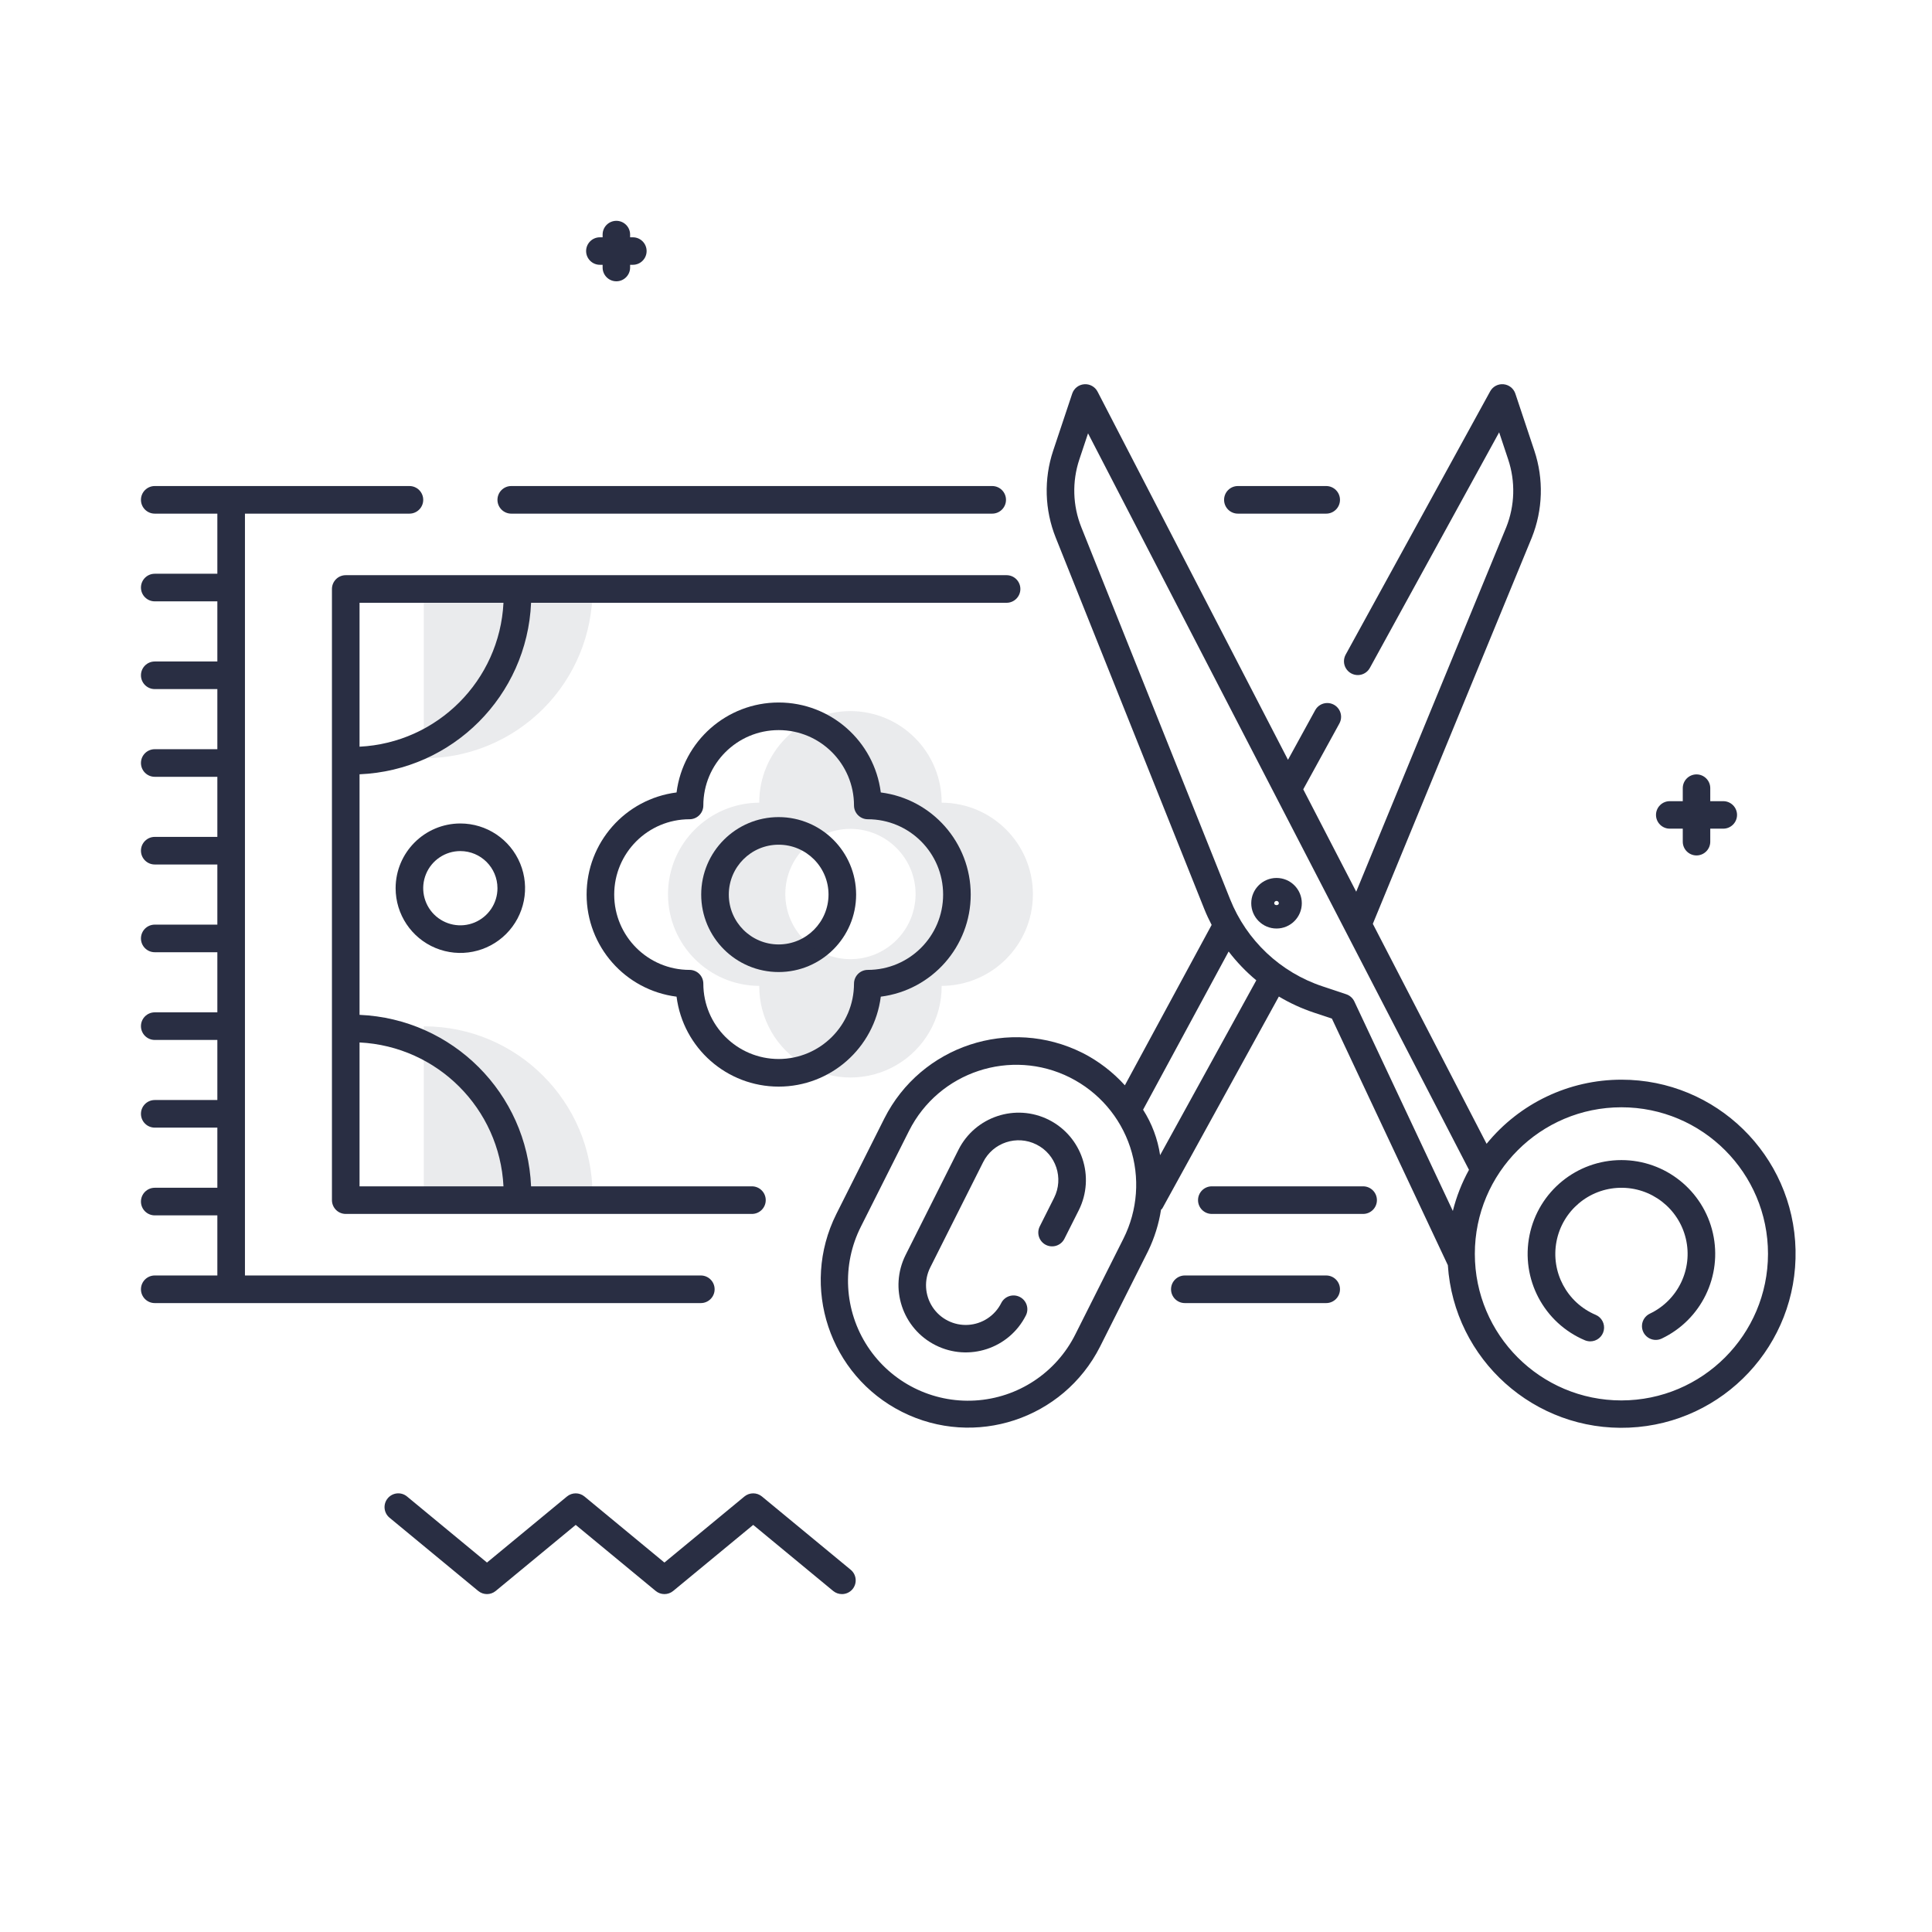
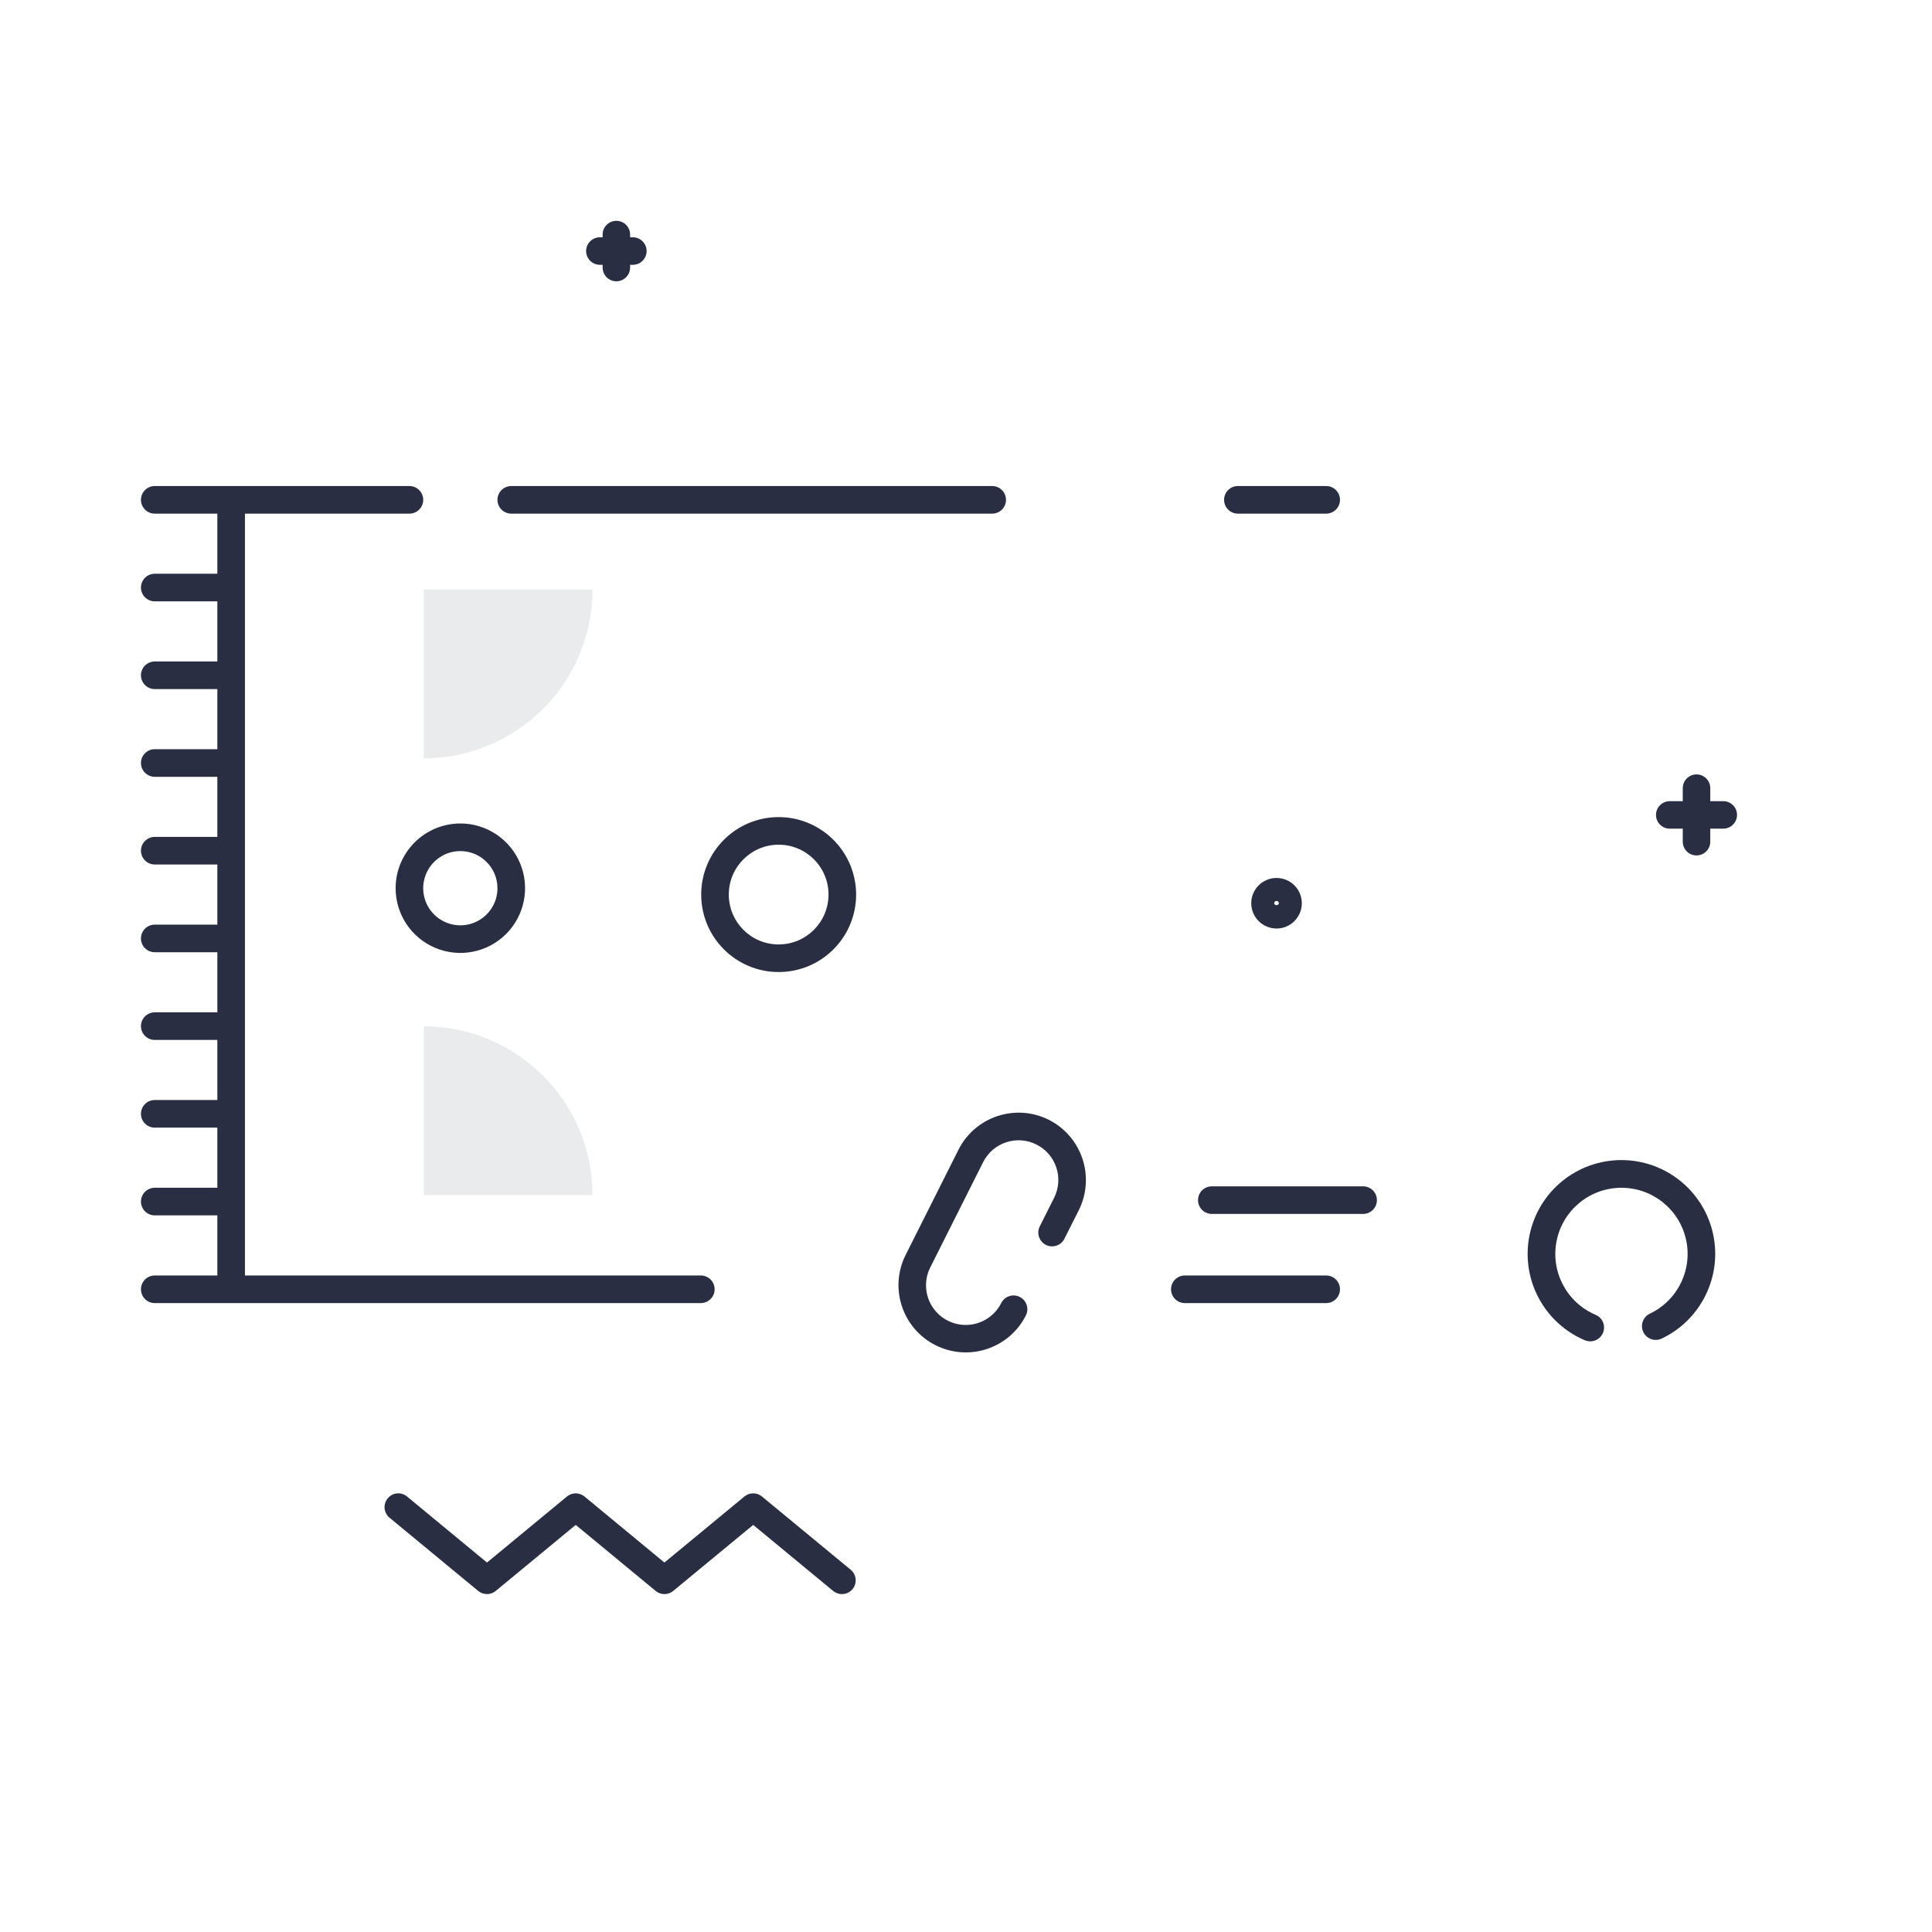
<svg xmlns="http://www.w3.org/2000/svg" width="70px" height="70px" viewBox="0 0 70 70" version="1.1">
  <title>68007BE3-4647-4BC5-A9FC-4EFE7D958D78</title>
  <desc>Created with sketchtool.</desc>
  <g id="Symbols" stroke="none" stroke-width="1" fill="none" fill-rule="evenodd">
    <g id="03-service-icons/carpet-scissors/red" fill="#292e43">
      <g id="carpet-scissors-red@1x" transform="translate(5, 8)">
        <path d="M20.392,38.213 L3.875,38.213 L3.875,10.61 L9.834,10.61 C10.11,10.61 10.334,10.386 10.334,10.11 C10.334,9.834 10.11,9.61 9.834,9.61 L0.607,9.61 C0.331,9.61 0.107,9.834 0.107,10.11 C0.107,10.386 0.331,10.61 0.607,10.61 L2.875,10.61 L2.875,12.788 L0.607,12.788 C0.331,12.788 0.107,13.012 0.107,13.288 C0.107,13.564 0.331,13.788 0.607,13.788 L2.875,13.788 L2.875,15.967 L0.607,15.967 C0.331,15.967 0.107,16.191 0.107,16.467 C0.107,16.743 0.331,16.967 0.607,16.967 L2.875,16.967 L2.875,19.145 L0.607,19.145 C0.331,19.145 0.107,19.368 0.107,19.645 C0.107,19.921 0.331,20.145 0.607,20.145 L2.875,20.145 L2.875,22.322 L0.607,22.322 C0.331,22.322 0.107,22.546 0.107,22.822 C0.107,23.098 0.331,23.322 0.607,23.322 L2.875,23.322 L2.875,25.501 L0.607,25.501 C0.331,25.501 0.107,25.725 0.107,26.001 C0.107,26.277 0.331,26.501 0.607,26.501 L2.875,26.501 L2.875,28.679 L0.607,28.679 C0.331,28.679 0.107,28.903 0.107,29.179 C0.107,29.455 0.331,29.679 0.607,29.679 L2.875,29.679 L2.875,31.856 L0.607,31.856 C0.331,31.856 0.107,32.08 0.107,32.356 C0.107,32.633 0.331,32.856 0.607,32.856 L2.875,32.856 L2.875,35.035 L0.607,35.035 C0.331,35.035 0.107,35.259 0.107,35.535 C0.107,35.811 0.331,36.035 0.607,36.035 L2.875,36.035 L2.875,38.213 L0.607,38.213 C0.331,38.213 0.107,38.437 0.107,38.713 C0.107,38.989 0.331,39.213 0.607,39.213 L20.392,39.213 C20.668,39.213 20.892,38.989 20.892,38.713 C20.892,38.437 20.668,38.213 20.392,38.213 L20.392,38.213 Z" id="Shape" fill-rule="nonzero" />
        <path d="M43.05,38.213 L37.929,38.213 C37.653,38.213 37.429,38.437 37.429,38.713 C37.429,38.989 37.653,39.213 37.929,39.213 L43.05,39.213 C43.326,39.213 43.55,38.989 43.55,38.713 C43.55,38.437 43.326,38.213 43.05,38.213 Z" id="Shape" fill-rule="nonzero" />
        <path d="M39.851,10.61 L43.05,10.61 C43.326,10.61 43.55,10.386 43.55,10.11 C43.55,9.834 43.326,9.61 43.05,9.61 L39.851,9.61 C39.574,9.61 39.351,9.834 39.351,10.11 C39.351,10.386 39.574,10.61 39.851,10.61 Z" id="Shape" fill-rule="nonzero" />
        <path d="M13.524,10.61 L30.949,10.61 C31.225,10.61 31.449,10.386 31.449,10.11 C31.449,9.834 31.225,9.61 30.949,9.61 L13.524,9.61 C13.248,9.61 13.024,9.834 13.024,10.11 C13.024,10.386 13.248,10.61 13.524,10.61 Z" id="Shape" fill-rule="nonzero" />
        <path d="M44.388,34.983 L38.907,34.983 C38.631,34.983 38.407,35.207 38.407,35.483 C38.407,35.76 38.631,35.983 38.907,35.983 L44.388,35.983 C44.664,35.983 44.888,35.76 44.888,35.483 C44.888,35.207 44.664,34.983 44.388,34.983 Z" id="Shape" fill-rule="nonzero" />
-         <path d="M22.244,34.983 L14.242,34.983 C14.098,31.613 11.398,28.913 8.027,28.77 L8.027,20.054 C11.398,19.911 14.098,17.211 14.242,13.84 L31.47,13.84 C31.746,13.84 31.97,13.616 31.97,13.34 C31.97,13.064 31.746,12.84 31.47,12.84 L7.527,12.84 C7.395,12.84 7.267,12.892 7.174,12.986 C7.08,13.08 7.027,13.207 7.027,13.34 L7.027,35.483 C7.027,35.616 7.08,35.743 7.174,35.837 C7.267,35.931 7.395,35.983 7.527,35.983 L22.244,35.983 C22.52,35.983 22.744,35.76 22.744,35.483 C22.744,35.207 22.52,34.983 22.244,34.983 Z M13.242,13.84 C13.1,16.659 10.846,18.913 8.027,19.054 L8.027,13.84 L13.242,13.84 Z M8.027,29.77 C10.847,29.91 13.101,32.164 13.242,34.983 L8.027,34.983 L8.027,29.77 Z" id="Shape" fill-rule="nonzero" />
-         <path d="M26.913,28.111 C28.775,27.874 30.171,26.289 30.171,24.412 C30.171,22.534 28.775,20.949 26.913,20.712 C26.675,18.849 25.09,17.453 23.213,17.453 C21.335,17.453 19.75,18.849 19.513,20.712 C17.65,20.949 16.254,22.534 16.254,24.412 C16.254,26.289 17.65,27.874 19.513,28.111 C19.75,29.974 21.335,31.37 23.213,31.37 C25.09,31.37 26.675,29.974 26.913,28.111 Z M23.212,30.37 C21.706,30.368 20.485,29.147 20.483,27.641 C20.483,27.508 20.431,27.381 20.337,27.287 C20.243,27.193 20.116,27.141 19.983,27.141 C18.476,27.141 17.254,25.919 17.254,24.412 C17.254,22.904 18.476,21.683 19.983,21.683 C20.116,21.683 20.243,21.63 20.337,21.536 C20.431,21.442 20.483,21.315 20.483,21.183 C20.483,19.675 21.705,18.453 23.213,18.453 C24.72,18.453 25.942,19.675 25.942,21.183 C25.942,21.315 25.994,21.442 26.088,21.536 C26.182,21.63 26.309,21.683 26.442,21.683 C27.949,21.683 29.171,22.904 29.171,24.412 C29.171,25.919 27.949,27.141 26.442,27.141 C26.309,27.141 26.182,27.193 26.088,27.287 C25.994,27.381 25.942,27.508 25.942,27.641 C25.94,29.147 24.719,30.368 23.212,30.37 Z" id="Shape" fill-rule="nonzero" />
        <path d="M23.212,21.605 C21.662,21.605 20.406,22.862 20.406,24.412 C20.406,25.962 21.662,27.219 23.212,27.219 C24.762,27.219 26.019,25.962 26.019,24.412 C26.017,22.863 24.762,21.607 23.212,21.605 Z M23.212,26.219 C22.215,26.219 21.406,25.41 21.406,24.412 C21.406,23.414 22.215,22.605 23.212,22.605 C24.21,22.605 25.019,23.414 25.019,24.412 C25.018,25.409 24.21,26.218 23.212,26.219 Z" id="Shape" fill-rule="nonzero" />
        <path d="M9.334,24.181 C9.334,25.129 9.905,25.985 10.781,26.348 C11.658,26.711 12.666,26.51 13.337,25.84 C14.008,25.169 14.209,24.16 13.846,23.284 C13.483,22.407 12.628,21.836 11.679,21.836 C10.385,21.838 9.336,22.886 9.334,24.181 Z M13.024,24.181 C13.025,24.725 12.697,25.215 12.194,25.424 C11.692,25.632 11.113,25.517 10.728,25.133 C10.343,24.748 10.228,24.169 10.436,23.666 C10.644,23.164 11.135,22.836 11.679,22.836 C12.422,22.837 13.023,23.438 13.024,24.181 Z" id="Shape" fill-rule="nonzero" />
-         <path d="M53.747,31.119 C51.852,31.119 50.058,31.972 48.862,33.442 L44.74,25.472 L50.501,11.477 C50.902,10.472 50.935,9.359 50.594,8.333 L49.904,6.262 C49.841,6.073 49.672,5.94 49.474,5.922 C49.276,5.904 49.086,6.005 48.991,6.18 L43.757,15.717 C43.67,15.874 43.674,16.065 43.767,16.218 C43.86,16.371 44.028,16.463 44.207,16.459 C44.386,16.455 44.549,16.355 44.634,16.197 L49.317,7.664 L49.645,8.649 C49.911,9.449 49.887,10.317 49.575,11.101 L44.138,24.308 L42.219,20.599 L43.528,18.214 C43.615,18.057 43.611,17.866 43.518,17.713 C43.425,17.56 43.258,17.468 43.078,17.472 C42.899,17.476 42.736,17.576 42.651,17.733 L41.666,19.529 L34.767,6.19 C34.674,6.012 34.484,5.906 34.284,5.922 C34.083,5.937 33.912,6.071 33.848,6.262 L33.157,8.333 C32.816,9.359 32.849,10.473 33.25,11.477 L38.639,24.949 C38.716,25.142 38.806,25.328 38.9,25.511 L35.756,31.323 C35.32,30.841 34.8,30.443 34.221,30.148 L34.221,30.149 C31.582,28.826 28.37,29.889 27.041,32.525 L25.3,35.99 C23.985,38.628 25.051,41.832 27.684,43.156 C30.317,44.479 33.525,43.422 34.856,40.793 L36.598,37.328 C36.827,36.855 36.985,36.351 37.066,35.832 C37.08,35.813 37.101,35.805 37.113,35.784 L41.336,28.106 C41.736,28.345 42.161,28.54 42.603,28.688 L43.257,28.905 L47.456,37.836 L47.458,37.838 C47.682,41.261 50.601,43.877 54.027,43.726 C57.454,43.576 60.132,40.715 60.056,37.286 C59.98,33.857 57.177,31.117 53.747,31.119 Z M35.704,36.879 L33.963,40.344 C33.268,41.737 31.882,42.652 30.328,42.743 C28.775,42.835 27.291,42.089 26.437,40.788 C25.583,39.486 25.491,37.828 26.194,36.439 L27.935,32.975 C29.014,30.83 31.626,29.966 33.771,31.042 L33.771,31.043 C34.802,31.561 35.584,32.466 35.947,33.561 C36.309,34.655 36.222,35.849 35.704,36.879 L35.704,36.879 Z M37.033,33.854 C36.946,33.267 36.735,32.706 36.416,32.207 L39.516,26.475 C39.81,26.859 40.146,27.209 40.518,27.519 L37.033,33.854 Z M43.777,28.024 L42.92,27.738 C41.391,27.231 40.165,26.074 39.568,24.578 L34.179,11.105 C33.865,10.321 33.839,9.451 34.106,8.649 L34.422,7.701 L48.224,34.385 C47.966,34.854 47.769,35.355 47.639,35.875 L44.071,28.286 C44.013,28.162 43.907,28.068 43.777,28.024 L43.777,28.024 Z M53.747,42.74 C50.814,42.74 48.436,40.363 48.436,37.43 C48.436,34.497 50.814,32.119 53.747,32.119 C56.68,32.119 59.058,34.497 59.058,37.43 C59.055,40.361 56.679,42.737 53.747,42.74 Z" id="Shape" fill-rule="nonzero" />
        <path d="M53.747,34.032 C52.13,34.032 50.738,35.171 50.417,36.756 C50.096,38.34 50.935,39.931 52.424,40.561 C52.486,40.586 52.552,40.599 52.619,40.6 C52.857,40.599 53.062,40.432 53.109,40.199 C53.156,39.966 53.033,39.731 52.814,39.639 C51.773,39.198 51.182,38.09 51.395,36.98 C51.608,35.87 52.567,35.06 53.697,35.036 C54.827,35.011 55.82,35.78 56.081,36.88 C56.341,37.98 55.797,39.112 54.776,39.597 C54.615,39.674 54.507,39.831 54.493,40.009 C54.479,40.187 54.561,40.359 54.709,40.46 C54.856,40.561 55.046,40.576 55.207,40.499 C56.641,39.816 57.411,38.231 57.062,36.682 C56.712,35.133 55.335,34.032 53.747,34.032 L53.747,34.032 Z" id="Shape" fill-rule="nonzero" />
        <path d="M33.001,32.573 C31.798,31.97 30.332,32.455 29.727,33.658 L27.812,37.47 C27.21,38.673 27.696,40.136 28.898,40.74 C30.1,41.344 31.564,40.861 32.17,39.66 C32.293,39.414 32.194,39.114 31.948,38.99 C31.701,38.866 31.401,38.965 31.277,39.211 C31.046,39.671 30.588,39.973 30.074,40.003 C29.561,40.033 29.07,39.787 28.788,39.357 C28.505,38.927 28.474,38.378 28.706,37.919 L30.621,34.107 C30.977,33.397 31.842,33.111 32.552,33.468 C33.263,33.824 33.549,34.689 33.192,35.399 L32.672,36.435 C32.549,36.681 32.649,36.981 32.895,37.105 C33.141,37.228 33.441,37.13 33.565,36.884 L34.086,35.849 C34.688,34.644 34.203,33.18 33.001,32.573 Z" id="Shape" fill-rule="nonzero" />
        <path d="M41.251,23.81 C40.746,23.81 40.335,24.22 40.335,24.726 C40.335,25.231 40.746,25.642 41.251,25.642 C41.757,25.642 42.167,25.231 42.167,24.726 C42.167,24.22 41.757,23.81 41.251,23.81 Z M41.167,24.726 C41.167,24.679 41.205,24.642 41.251,24.642 C41.298,24.642 41.335,24.679 41.335,24.726 C41.335,24.817 41.167,24.817 41.167,24.726 L41.167,24.726 Z" id="Shape" fill-rule="nonzero" />
        <g id="Group" opacity="0.1" transform="translate(10, 13)">
-           <path d="M15.813,4.764 C13.984,4.768 12.505,6.254 12.509,8.083 C10.681,8.09 9.203,9.573 9.203,11.401 C9.203,13.229 10.681,14.713 12.509,14.72 C12.503,15.904 13.132,17.001 14.157,17.595 C15.181,18.188 16.446,18.188 17.47,17.595 C18.495,17.001 19.124,15.904 19.118,14.72 C20.946,14.713 22.424,13.229 22.424,11.401 C22.424,9.573 20.946,8.09 19.118,8.083 C19.12,7.204 18.773,6.361 18.153,5.739 C17.533,5.116 16.692,4.766 15.813,4.764 Z M18.174,11.401 C18.168,12.704 17.109,13.756 15.807,13.752 C14.504,13.748 13.451,12.69 13.453,11.388 C13.455,10.086 14.511,9.031 15.813,9.031 C17.12,9.034 18.177,10.095 18.174,11.401 Z" id="Shape" />
          <path d="M0.355,6.474 C1.976,6.474 3.531,5.83 4.678,4.683 C5.824,3.537 6.468,1.982 6.468,0.36 L0.355,0.36 L0.355,6.474 Z" id="Shape" />
          <path d="M0.355,16.186 L0.355,22.299 L6.468,22.299 C6.468,18.923 3.731,16.186 0.355,16.186 Z" id="Shape" />
        </g>
        <path d="M17.332,2.192 C17.606,2.192 17.83,1.968 17.83,1.694 L17.83,1.594 L17.93,1.594 C18.205,1.594 18.428,1.371 18.428,1.096 C18.428,0.821 18.205,0.598 17.93,0.598 L17.83,0.598 L17.83,0.498 C17.83,0.223 17.606,0.001 17.332,0.001 C17.057,0.001 16.834,0.223 16.834,0.498 L16.834,0.598 L16.734,0.598 C16.46,0.598 16.236,0.821 16.236,1.096 C16.236,1.371 16.46,1.594 16.734,1.594 L16.834,1.594 L16.834,1.694 C16.834,1.968 17.057,2.192 17.332,2.192" id="Fill-29" />
        <path d="M12.327,49.643 C12.512,49.795 12.777,49.795 12.961,49.643 L15.859,47.25 L18.757,49.643 C18.94,49.795 19.206,49.795 19.39,49.644 L22.29,47.25 L25.188,49.644 C25.281,49.72 25.393,49.757 25.506,49.757 C25.648,49.757 25.791,49.696 25.89,49.577 C26.064,49.365 26.035,49.051 25.822,48.875 L22.606,46.22 C22.423,46.069 22.157,46.069 21.973,46.22 L19.073,48.614 L16.177,46.221 C15.992,46.069 15.726,46.069 15.542,46.221 L12.644,48.614 L9.748,46.221 C9.536,46.045 9.222,46.076 9.047,46.288 C8.872,46.499 8.901,46.813 9.113,46.989 L12.327,49.643 Z" id="Fill-23" />
        <path d="M55.498,22.024 L55.97,22.024 L55.97,22.496 C55.97,22.771 56.193,22.994 56.468,22.994 C56.742,22.994 56.966,22.771 56.966,22.496 L56.966,22.024 L57.437,22.024 C57.713,22.024 57.936,21.8 57.936,21.526 C57.936,21.252 57.713,21.028 57.437,21.028 L56.966,21.028 L56.966,20.556 C56.966,20.281 56.742,20.058 56.468,20.058 C56.193,20.058 55.97,20.281 55.97,20.556 L55.97,21.028 L55.498,21.028 C55.223,21.028 55,21.252 55,21.526 C55,21.8 55.223,22.024 55.498,22.024" id="Fill-21" />
      </g>
    </g>
  </g>
</svg>